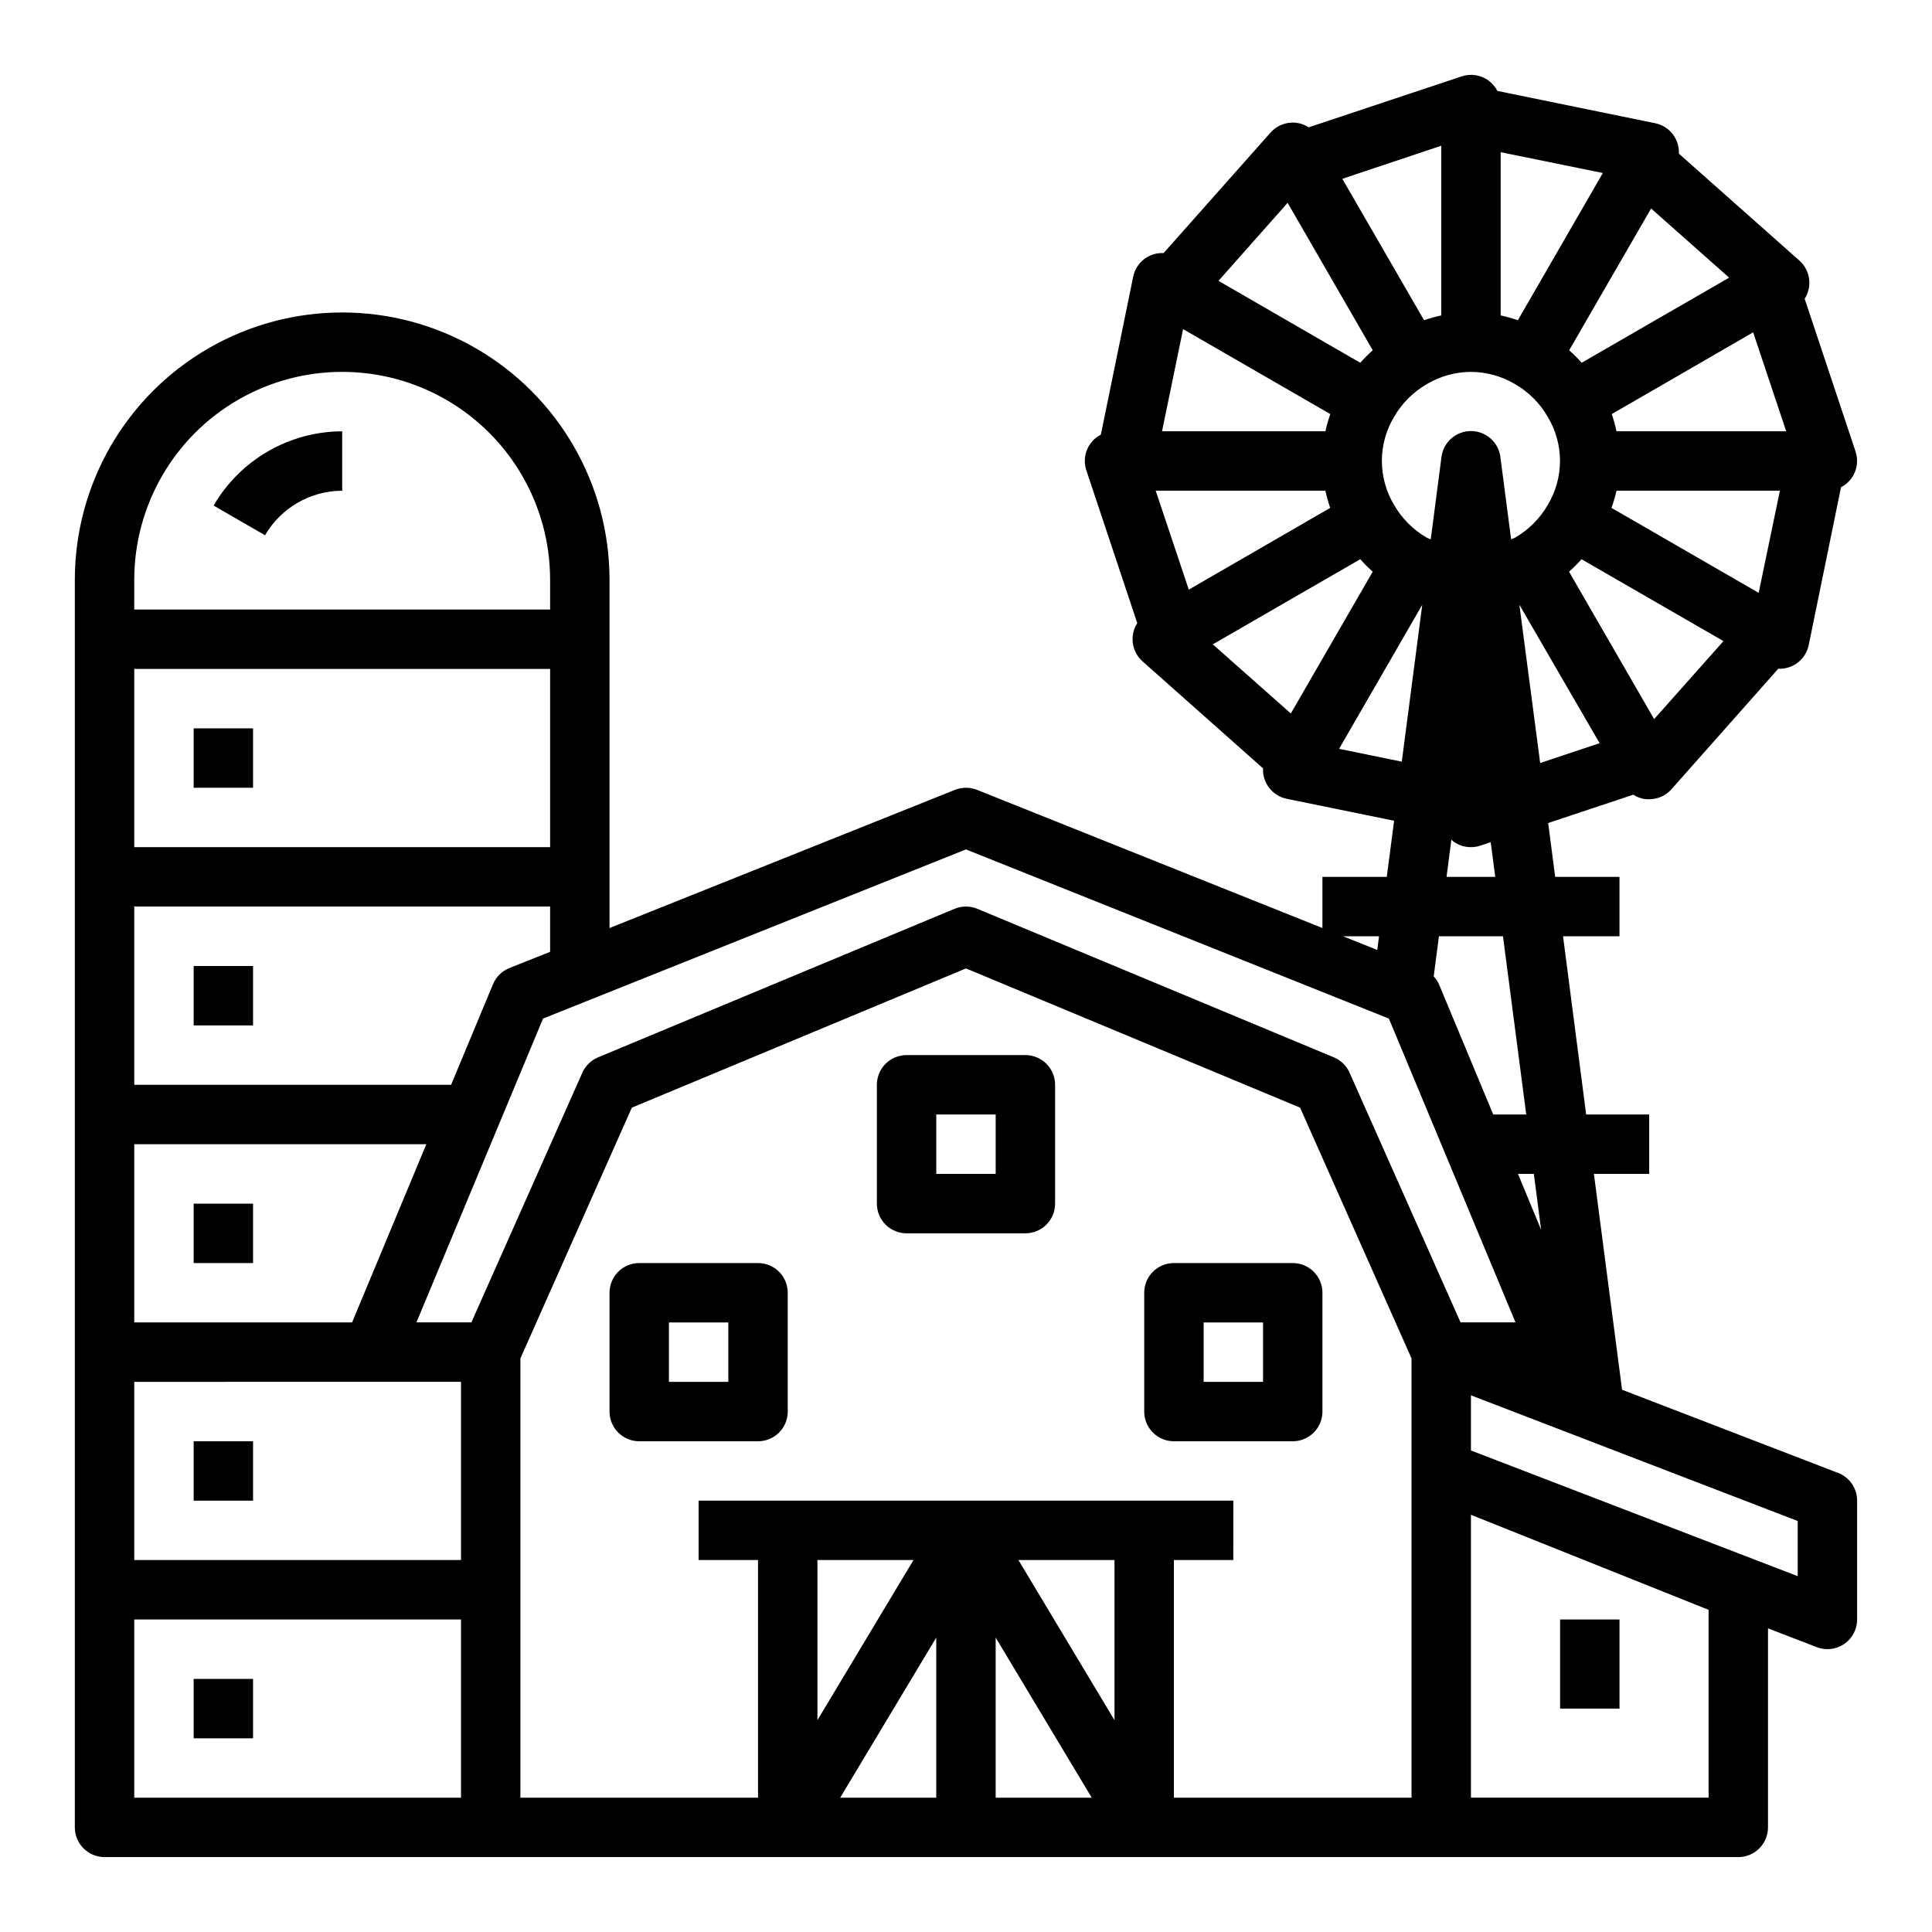
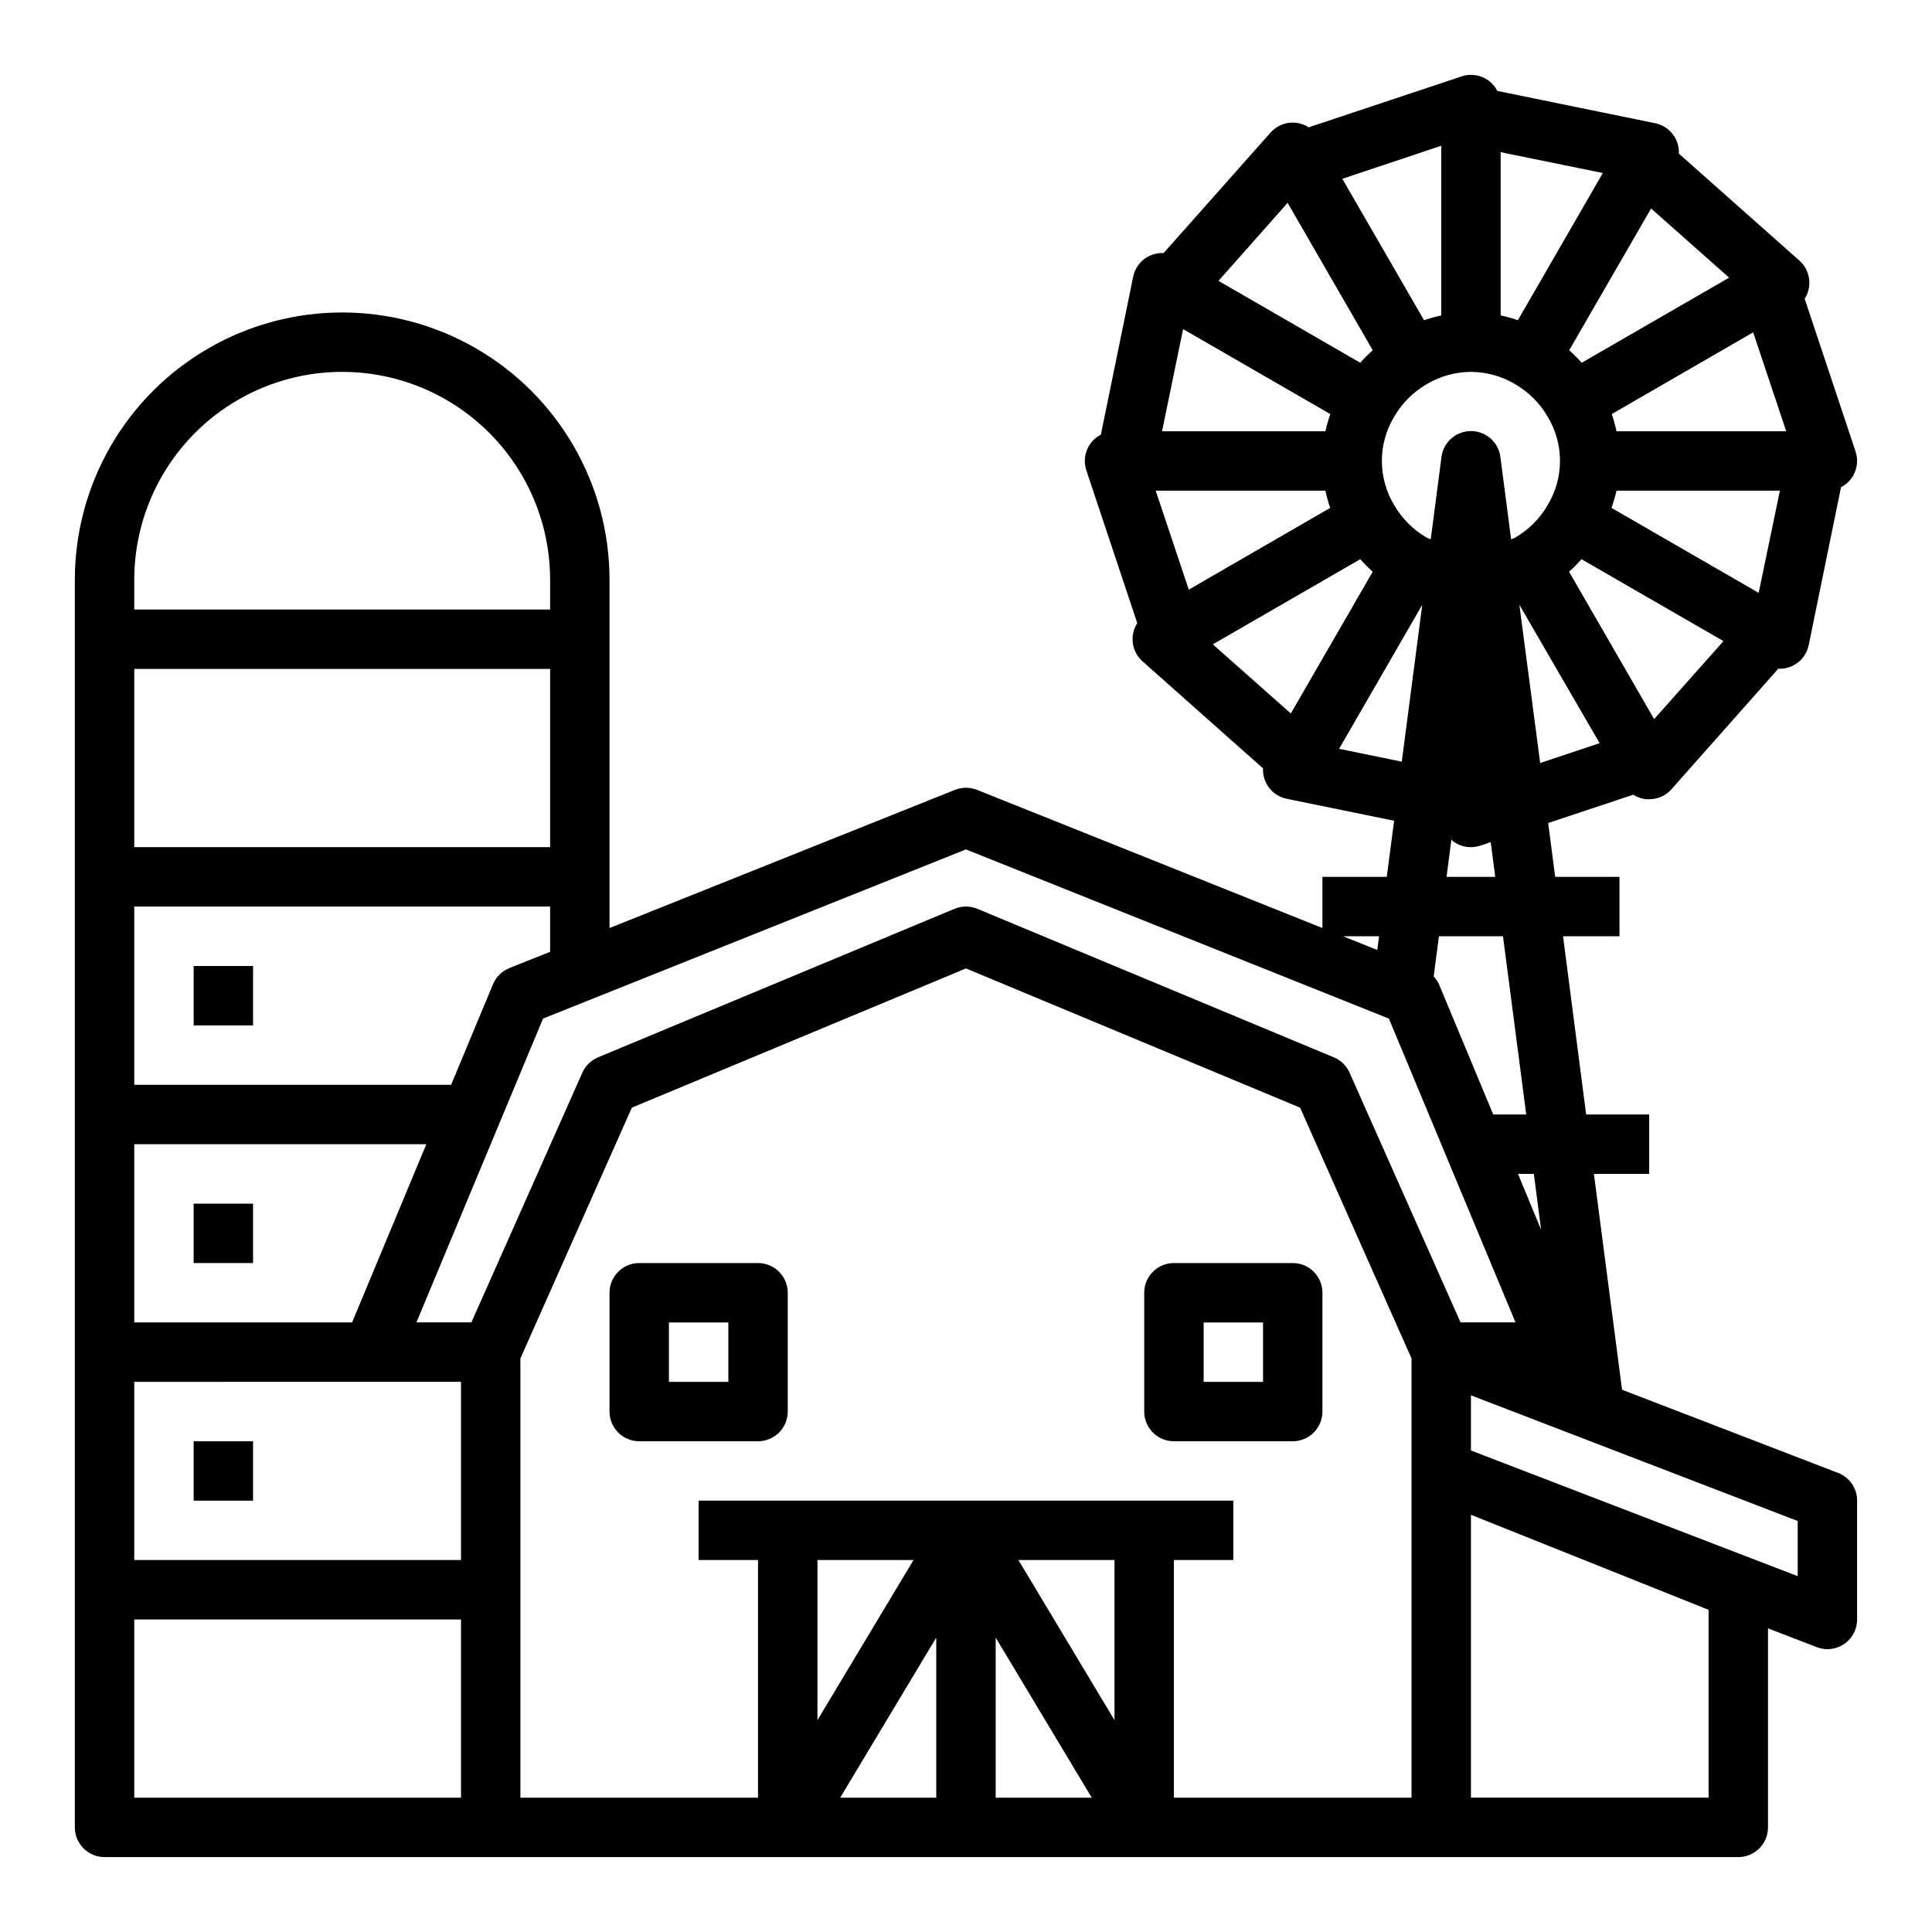
<svg xmlns="http://www.w3.org/2000/svg" fill="#000000" width="800px" height="800px" version="1.1" viewBox="144 144 512 512">
  <g>
-     <path d="m200.61 277.98 13.625 7.871v0.004c4.234-7.289 12.02-11.785 20.453-11.809v-15.746c-14.051 0.043-27.023 7.535-34.078 19.68z" />
    <path d="m631.11 534.34-57.246-22.043-7.461-57.199h14.648v-15.742h-16.703l-6.125-47.234h14.957v-15.742h-17.043l-1.852-14.266 22.547-7.512v0.004c1.035 0.664 2.215 1.078 3.441 1.203 0.262 0.016 0.523 0.016 0.785 0 2.25 0 4.394-0.961 5.891-2.644l28.34-31.977c0.109 0 0.219 0.047 0.34 0.047h-0.004c3.738-0.004 6.961-2.633 7.707-6.297l8.559-41.824c1.098-0.555 2.047-1.367 2.769-2.363 1.477-2.047 1.883-4.684 1.086-7.082l-13.492-40.488c2.09-3.262 1.496-7.559-1.402-10.129l-31.93-28.332c0.176-3.875-2.496-7.297-6.297-8.07l-41.816-8.555c-0.555-1.098-1.367-2.047-2.359-2.773-2.051-1.477-4.688-1.883-7.086-1.086l-40.535 13.5c-1.039-0.664-2.219-1.082-3.445-1.211-2.519-0.254-5.008 0.719-6.684 2.613l-28.332 31.93c-3.879-0.195-7.316 2.484-8.07 6.297l-8.559 41.824h0.004c-1.098 0.559-2.047 1.367-2.773 2.363-1.477 2.047-1.883 4.684-1.086 7.082l13.5 40.5v0.004c-2.086 3.262-1.492 7.559 1.402 10.129l31.93 28.355c-0.176 3.875 2.496 7.297 6.297 8.07l28.441 5.816-1.945 14.871h-17.051v13.562l-91.535-36.621c-1.883-0.738-3.973-0.738-5.856 0l-91.535 36.621v-92.281c0-25.312-13.504-48.703-35.426-61.359-21.918-12.656-48.926-12.656-70.848 0s-35.426 36.047-35.426 61.359v330.62c0 2.086 0.832 4.09 2.309 5.566 1.477 1.473 3.477 2.305 5.566 2.305h432.96c2.086 0 4.09-0.832 5.566-2.305 1.477-1.477 2.305-3.481 2.305-5.566v-52.746l12.918 4.977c0.902 0.348 1.859 0.531 2.828 0.535 2.086 0 4.09-0.828 5.566-2.305 1.473-1.477 2.305-3.481 2.305-5.566v-31.488c0-3.258-2.004-6.184-5.047-7.352zm-88.805-142.22 6.164 47.23-8.746 0.004-14.383-34.52c-0.352-0.762-0.824-1.461-1.398-2.07l1.391-10.645zm-14.957-15.742 1.281-9.863c0.188 0.164 0.348 0.355 0.551 0.504h0.004c1.348 0.977 2.973 1.496 4.637 1.488 0.844-0.004 1.684-0.137 2.484-0.402l2.746-0.922 1.207 9.195zm23.137 78.719 1.93 14.816-6.133-14.816zm1.676-108.89-5.512-41.934 21.266 36.676zm30.203-11.637-15.816-27.395-6.738-11.676 0.004 0.004c1.168-1.031 2.273-2.137 3.305-3.305l37.613 21.703zm27.703-33.457-39.016-22.523 0.004 0.008c0.535-1.492 0.984-3.016 1.336-4.559h43.297zm7.297-42.82h-44.973c-0.328-1.543-0.754-3.062-1.266-4.555l37.477-21.664zm-15.129-40.711-39.078 22.555v-0.004c-1.031-1.168-2.137-2.269-3.305-3.305l5.297-9.18 16.406-28.395zm-60.543-33.246 27.078 5.512-22.523 39.016 0.004-0.004c-1.492-0.512-3.016-0.938-4.559-1.266zm-7.871 58.215c4.129 0.027 8.18 1.156 11.727 3.273 3.562 2.066 6.523 5.027 8.59 8.59 2.141 3.535 3.273 7.594 3.273 11.73 0 4.133-1.133 8.191-3.273 11.727-2.07 3.566-5.031 6.527-8.598 8.598-0.348 0.203-0.723 0.277-1.078 0.465l-2.844-21.82h0.004c-0.5-3.934-3.848-6.879-7.809-6.879-3.965 0-7.309 2.945-7.809 6.879l-2.844 21.82c-0.355-0.188-0.73-0.262-1.078-0.465-3.566-2.07-6.527-5.031-8.598-8.598-2.141-3.535-3.273-7.594-3.273-11.727 0-4.137 1.133-8.195 3.273-11.73 2.07-3.566 5.031-6.527 8.598-8.598 3.551-2.117 7.602-3.242 11.738-3.266zm-7.875-59.93v44.973c-1.543 0.328-3.062 0.754-4.555 1.266l-21.664-37.477zm-40.711 15.129 22.555 39.078h-0.004c-1.168 1.035-2.269 2.137-3.305 3.305l-37.574-21.703zm-27.703 33.465 39.016 22.523c-0.527 1.488-0.961 3.012-1.301 4.555h-43.297zm-7.258 42.824h44.973c0.332 1.543 0.754 3.066 1.266 4.559l-37.477 21.664zm15.129 40.715 39.078-22.555c1.035 1.168 2.137 2.273 3.305 3.305l-21.703 37.574zm33.465 27.691 1.961-3.387 20.082-34.785-5.422 41.578zm10.59 49.672-0.473 3.629-9.07-3.629zm-329.88-94.461c0-19.688 10.504-37.879 27.551-47.723 17.051-9.844 38.055-9.844 55.105 0s27.551 28.035 27.551 47.723v7.871h-110.21zm0 23.617 110.21-0.004v47.23l-110.21 0.004zm0 62.977 110.21-0.004v11.988l-10.801 4.312v0.004c-1.961 0.785-3.523 2.328-4.336 4.281l-11.102 26.648h-83.969zm0 62.977h77.406l-19.68 47.23-57.727-0.004zm0 62.977 86.594-0.004v47.23h-86.594zm0 110.2v-47.23h86.594v47.23zm212.54 0h-25.457l25.457-42.43zm-31.488-20.547v-42.43h25.457zm47.234 20.547v-42.43l25.457 42.43zm31.488-20.547-25.457-42.43h25.457zm78.719-66.043v86.59h-62.977v-62.977h15.742l0.004-15.742h-141.7v15.742h15.742v62.977h-62.973v-116.41l29.535-66.457 88.547-36.895 88.543 36.895 29.535 66.457zm-16.422-105.54c-0.816-1.836-2.305-3.293-4.164-4.066l-94.465-39.359v-0.004c-1.938-0.801-4.117-0.801-6.059 0l-94.465 39.359v0.004c-1.859 0.773-3.348 2.231-4.164 4.066l-29.41 66.172h-14.562l33.551-80.516 112.08-44.828 112.08 44.832 33.551 80.512h-14.566zm95.145 192.12h-62.977v-74.965l62.977 25.191zm23.617-58.695-86.594-33.305v-14.617l86.594 33.305z" />
    <path d="m344.89 478.72h-31.488c-4.348 0-7.871 3.523-7.871 7.871v31.488c0 2.09 0.828 4.09 2.305 5.566 1.477 1.477 3.481 2.305 5.566 2.305h31.488c2.086 0 4.09-0.828 5.566-2.305 1.477-1.477 2.305-3.477 2.305-5.566v-31.488c0-2.086-0.828-4.09-2.305-5.566-1.477-1.477-3.481-2.305-5.566-2.305zm-7.871 31.488h-15.746v-15.746h15.742z" />
    <path d="m455.1 478.72c-4.348 0-7.871 3.523-7.871 7.871v31.488c0 2.09 0.828 4.09 2.305 5.566 1.477 1.477 3.481 2.305 5.566 2.305h31.488c2.09 0 4.09-0.828 5.566-2.305 1.477-1.477 2.305-3.477 2.305-5.566v-31.488c0-2.086-0.828-4.09-2.305-5.566-1.477-1.477-3.477-2.305-5.566-2.305zm23.617 31.488h-15.742v-15.746h15.742z" />
-     <path d="m415.74 423.61h-31.488c-4.348 0-7.871 3.527-7.871 7.875v31.488c0 2.086 0.828 4.09 2.305 5.566 1.477 1.473 3.481 2.305 5.566 2.305h31.488c2.09 0 4.09-0.832 5.566-2.305 1.477-1.477 2.305-3.481 2.305-5.566v-31.488c0-2.09-0.828-4.09-2.305-5.566-1.477-1.477-3.477-2.309-5.566-2.309zm-7.871 31.488h-15.746v-15.742h15.742z" />
-     <path d="m557.44 573.18h15.742v23.617h-15.742z" />
+     <path d="m557.44 573.18h15.742h-15.742z" />
    <path d="m195.32 400h15.742v15.742h-15.742z" />
-     <path d="m195.32 337.02h15.742v15.742h-15.742z" />
    <path d="m195.32 462.98h15.742v15.742h-15.742z" />
    <path d="m195.32 525.95h15.742v15.742h-15.742z" />
-     <path d="m195.32 588.93h15.742v15.742h-15.742z" />
  </g>
</svg>